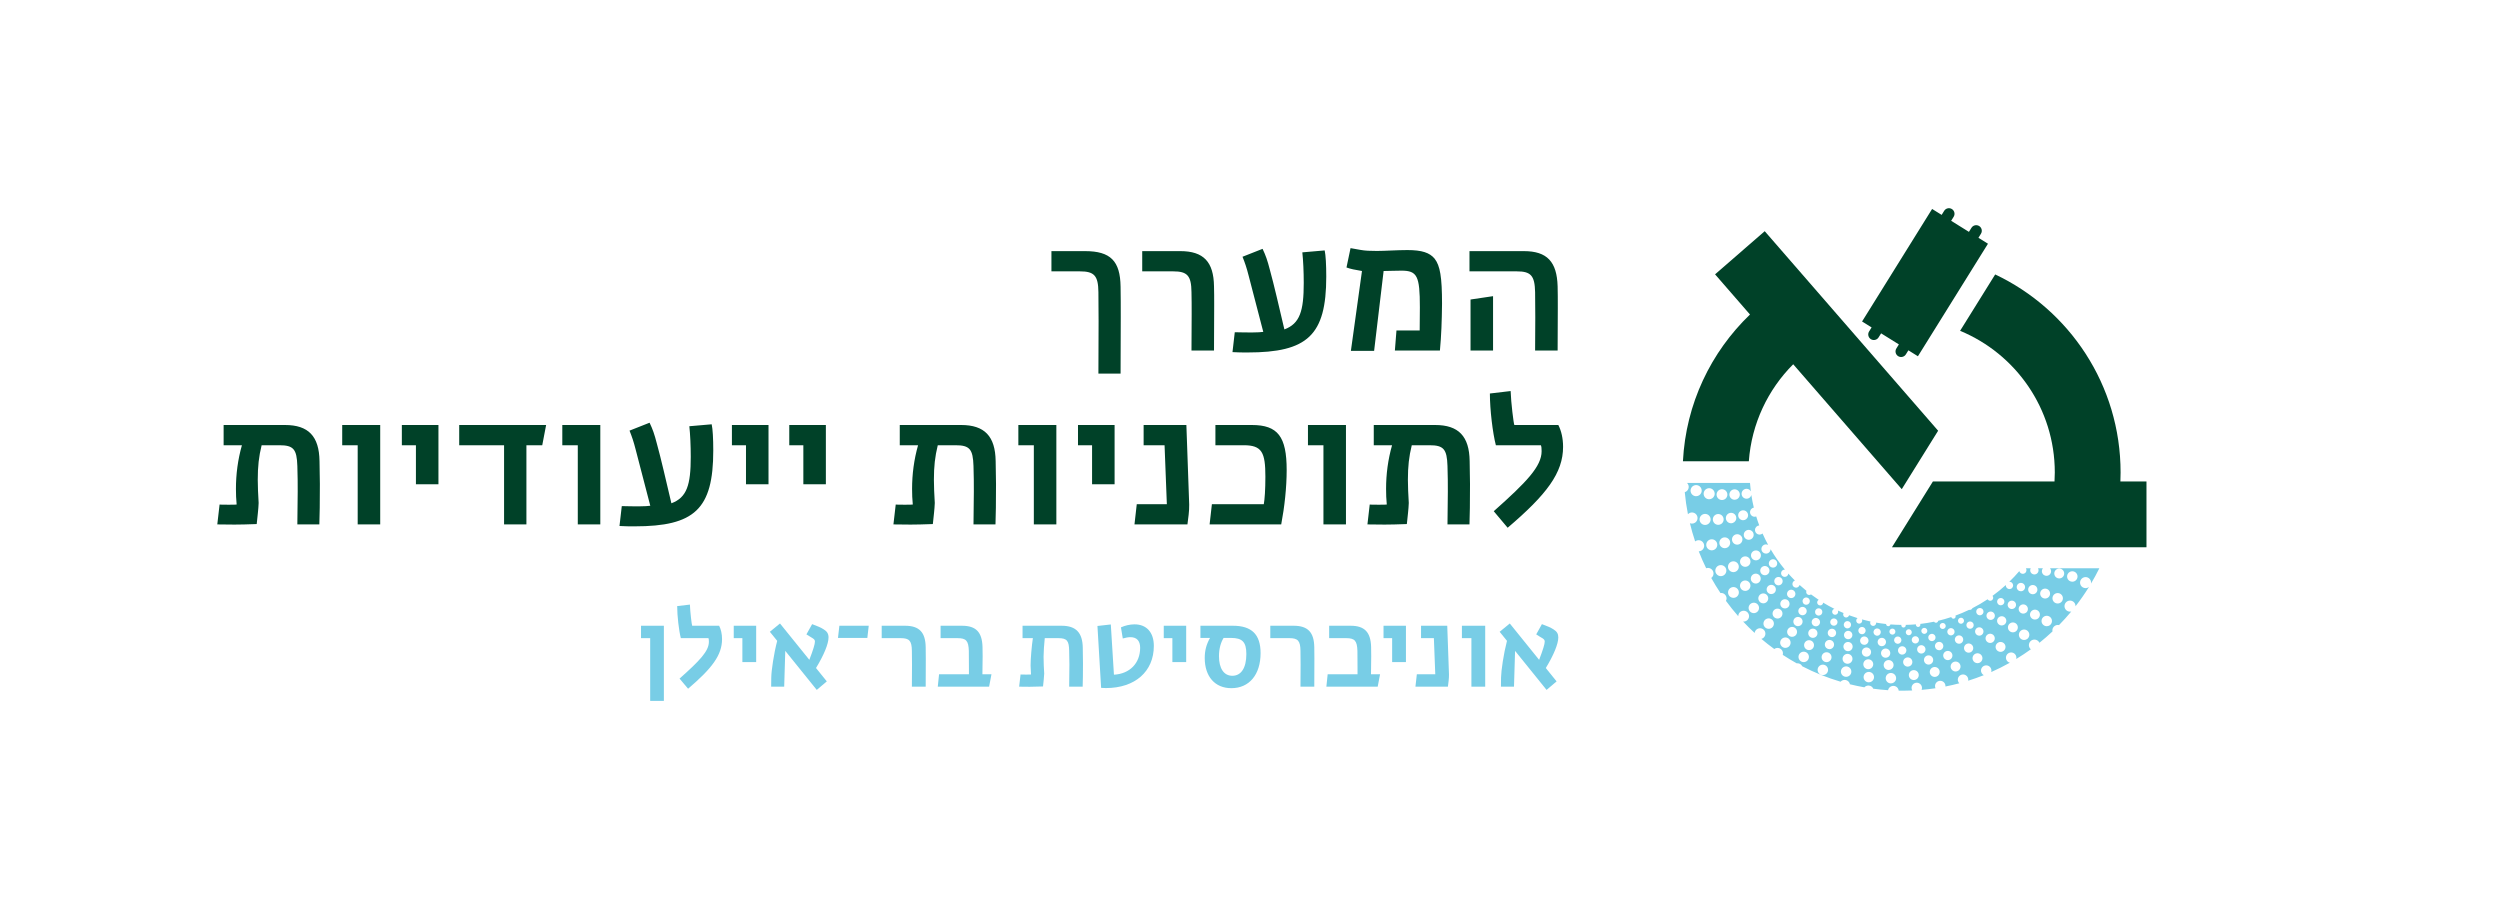
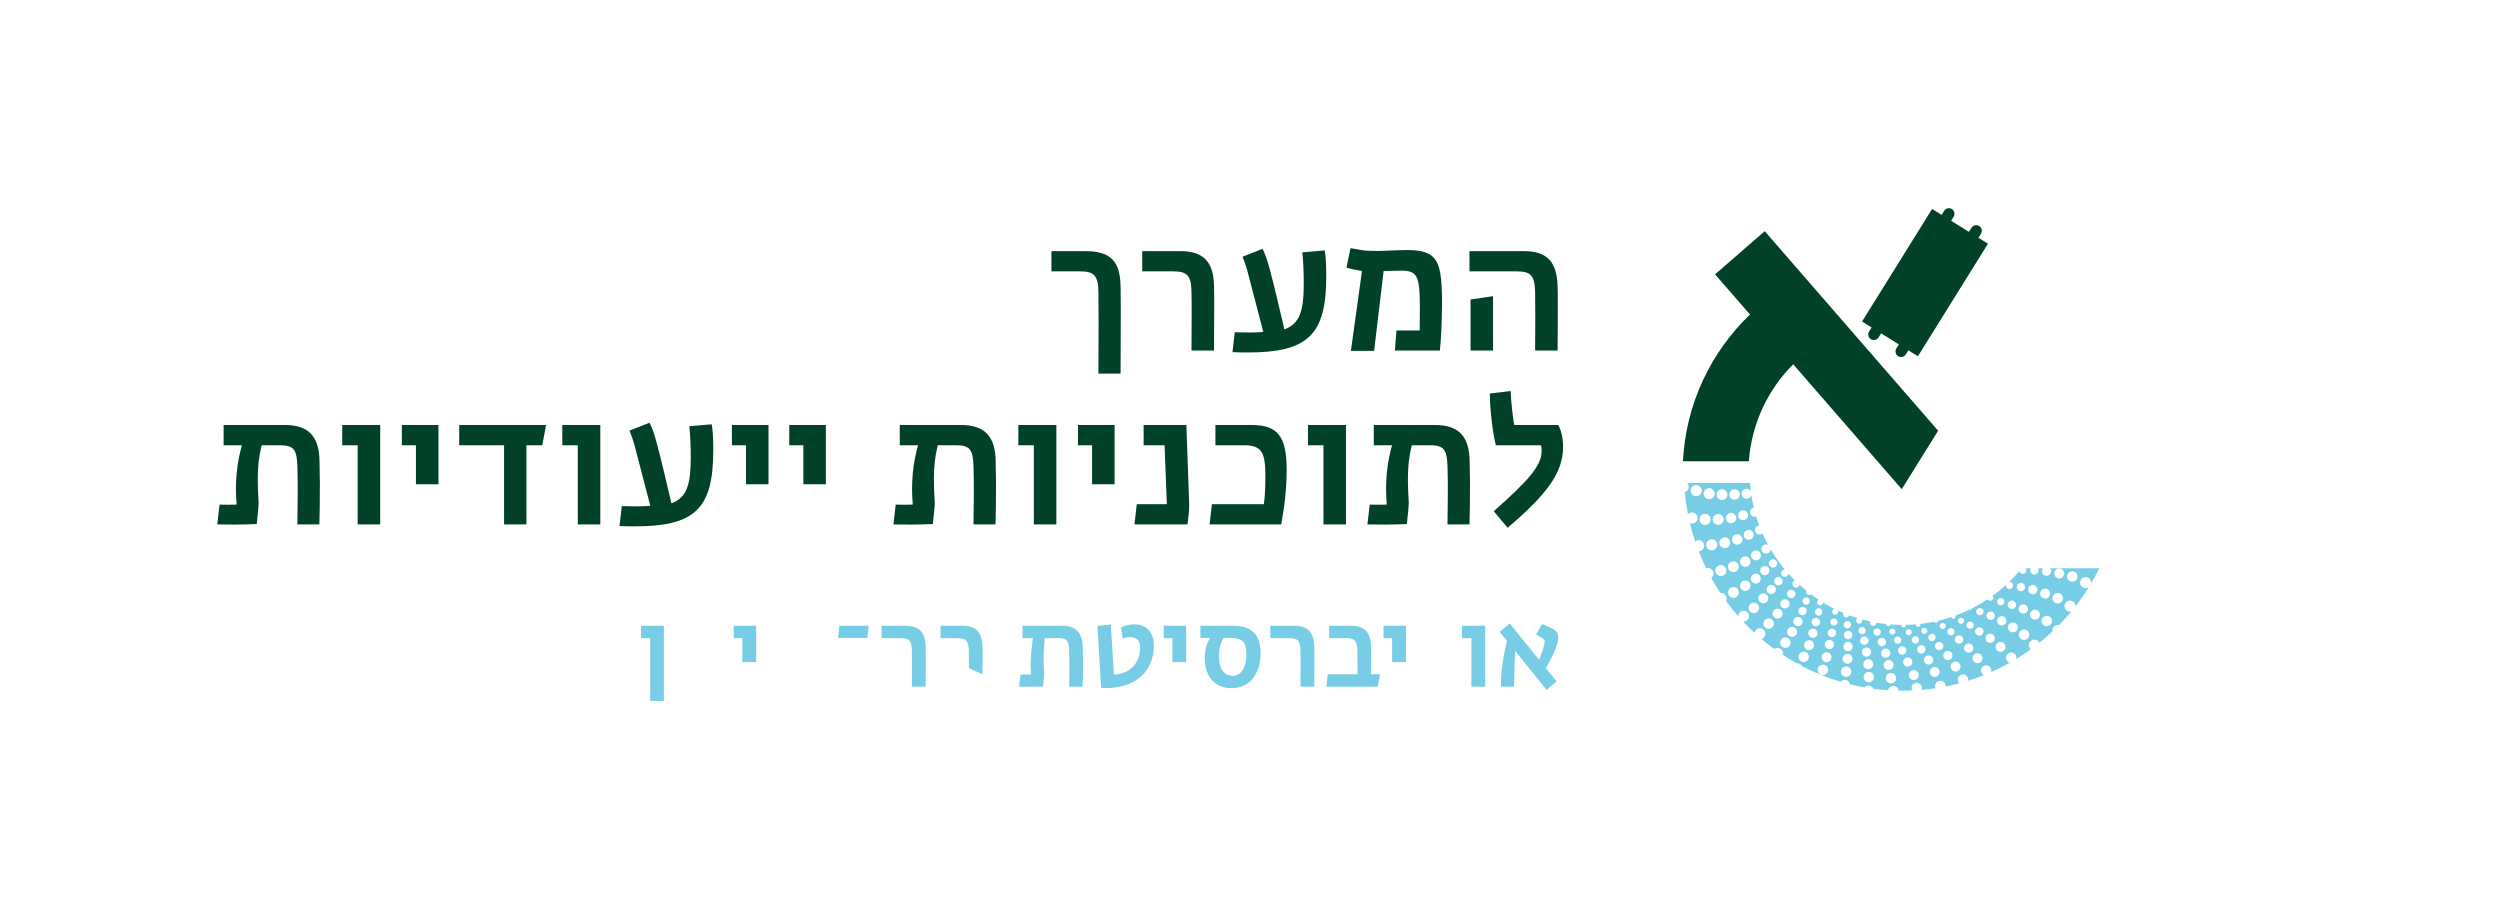
<svg xmlns="http://www.w3.org/2000/svg" xml:space="preserve" width="308px" height="112px" version="1.1" style="shape-rendering:geometricPrecision; text-rendering:geometricPrecision; image-rendering:optimizeQuality; fill-rule:evenodd; clip-rule:evenodd" viewBox="0 0 11290310 4114985">
  <defs>
    <style type="text/css">
   
    .fil2 {fill:none}
    .fil0 {fill:#004128;fill-rule:nonzero}
    .fil1 {fill:#78CDE6;fill-rule:nonzero}
   
  </style>
  </defs>
  <g id="Layer_x0020_1">
    <g id="_1763198637920">
-       <path class="fil0" d="M9584940 2179479c561,-13565 894,-27182 894,-40872 0,-395871 -232071,-737554 -567617,-896340l-158858 255207c251638,104016 428680,351941 428680,641133 0,13731 -489,27327 -1279,40872l-550537 0 -185343 297805 1152129 0 0 -297805 -118069 0z" />
      <path class="fil0" d="M8759972 1949717l-784917 -903237 -224779 195330 158067 181899c-176428,169417 -290347,403475 -303496,664144l0 93 298274 0c12369,-171039 86810,-324852 200833,-439124l491366 565422 164652 -264527z" />
      <path class="fil0" d="M8985532 1103185l-43129 -26860 11401 -18329c7386,-11880 3755,-27515 -8125,-34911 -11890,-7397 -27514,-3766 -34911,8114l-11411 18340 -80464 -50079 11401 -18329c7406,-11880 3766,-27515 -8114,-34911 -11880,-7386 -27515,-3755 -34911,8135l-11412 18319 -43129 -26860 -317092 509415 43140 26870 -11412 18330c-7396,11879 -3755,27514 8135,34911 11880,7385 27494,3755 34890,-8125l11422 -18340 80454 50089 -11401 18329c-7397,11880 -3766,27505 8124,34911 11880,7386 27515,3745 34911,-8134l11401 -18330 43150 26860 317082 -509415z" />
      <path class="fil1" d="M8944577 3000971c-2143,635 -4307,958 -6429,958 -9674,0 -18610,-6284 -21523,-16000 -3558,-11848 3183,-24383 15032,-27951 5711,-1717 11796,-1124 17091,1716 5274,2850 9144,7573 10850,13315 3579,11838 -3162,24394 -15021,27962zm-40529 -47394c-1997,604 -4015,884 -5992,884 -8988,0 -17320,-5835 -20045,-14865l0 -10c-3319,-11027 2975,-22709 13991,-26028 5337,-1612 10996,-1050 15916,1602 4920,2632 8509,7043 10122,12400 1602,5327 1040,10986 -1602,15896 -2632,4910 -7053,8509 -12390,10121zm-27702 -139394c-1186,3422 -3620,6210 -6886,7791 -1904,936 -3943,1384 -5940,1384 -5025,0 -9872,-2799 -12234,-7605 -1602,-3245 -1841,-6928 -665,-10361 1175,-3443 3620,-6231 6896,-7833 6731,-3287 14866,-499 18174,6242 1591,3245 1831,6938 655,10382zm-16332 98897c-1810,551 -3630,811 -5430,811 -8166,0 -15718,-5305 -18184,-13502l0 -11c-1467,-4847 -946,-9965 1457,-14418 2392,-4462 6387,-7718 11245,-9185 4816,-1456 9955,-947 14418,1467 4462,2392 7718,6387 9175,11245 3017,9976 -2674,20576 -12681,23593zm-16811 125986c-1414,270 -2829,395 -4213,395 -10558,0 -20004,-7490 -22063,-18236l0 -10c-2299,-12140 5679,-23905 17830,-26235 5856,-1134 11869,93 16831,3464 4952,3360 8301,8457 9425,14355 2330,12140 -5659,23916 -17810,26267zm-39394 -50942c-9799,0 -18590,-6969 -20524,-16946l0 -10c-2154,-11318 5294,-22293 16602,-24467 5482,-1030 11048,104 15656,3235 4619,3132 7739,7886 8790,13368 1051,5471 -83,11037 -3225,15656 -3131,4608 -7874,7739 -13367,8790 -1311,260 -2621,374 -3932,374zm-35702 -45157c-1196,218 -2392,333 -3558,333 -8925,0 -16883,-6336 -18620,-15407 -957,-4972 73,-10007 2923,-14210 2850,-4192 7147,-7011 12119,-7958 10278,-1987 20212,4775 22178,15032 1966,10257 -4785,20223 -15042,22210zm-22511 121044c-354,21 -707,21 -1061,21 -11901,0 -21866,-9373 -22428,-21377l0 0c-583,-12359 8988,-22886 21325,-23479 5992,-291 11745,1748 16187,5805 4452,4025 7032,9528 7313,15531 603,12348 -8967,22885 -21336,23499zm-28878 -55758c-11058,0 -20337,-8717 -20878,-19879l0 0c-551,-11526 8354,-21336 19859,-21898 5711,-218 10923,1655 15063,5399 4130,3766 6553,8895 6814,14470 280,5576 -1634,10913 -5379,15053 -3765,4140 -8894,6564 -14470,6824 -343,21 -676,31 -1009,31zm-31936 -49963c-301,20 -603,31 -905,31 -10049,0 -18454,-7927 -18953,-18049l0 -10c-239,-5056 1498,-9914 4899,-13648 3412,-3756 8062,-5961 13128,-6179 4983,-198 9893,1487 13649,4889 3745,3412 5950,8051 6179,13118 520,10423 -7563,19338 -17997,19848zm-12608 99802c-1217,11516 -10974,20098 -22324,20098 -780,0 -1550,-42 -2340,-135 -12317,-1290 -21284,-12369 -19973,-24675l0 0c1321,-12307 12337,-21263 24664,-19952 5972,613 11329,3526 15095,8186 3786,4661 5513,10517 4878,16478zm-51898 -40664c-11453,-1217 -19807,-11505 -18610,-22958 1196,-11464 11505,-19796 22958,-18610 5566,593 10559,3297 14064,7635 3506,4328 5129,9779 4536,15344 -572,5545 -3287,10527 -7625,14043 -3745,3038 -8333,4650 -13107,4650 -739,0 -1488,-31 -2216,-104zm-22990 -54260c-655,0 -1311,-41 -1976,-104 -10393,-1113 -17955,-10454 -16863,-20846 531,-5035 2986,-9560 6918,-12744 3932,-3193 8873,-4681 13908,-4119 5045,531 9560,2986 12743,6918 3194,3932 4661,8884 4130,13908 -1019,9726 -9279,16987 -18860,16987zm-19983 -49089c-593,0 -1186,-32 -1789,-94 -9072,-957 -15677,-9113 -14731,-18184 458,-4390 2601,-8353 6055,-11131 3433,-2777 7666,-4057 12129,-3578 4400,458 8343,2611 11131,6034 2788,3443 4067,7749 3589,12150 -458,4400 -2611,8353 -6054,11131 -2965,2403 -6585,3672 -10330,3672zm-8145 161281c-2601,10798 -12307,18080 -22969,18080 -1831,0 -3673,-218 -5535,-645 -12660,-3069 -20482,-15843 -17434,-28493 3068,-12680 15832,-20524 28524,-17455 6137,1477 11338,5264 14615,10652 3287,5389 4286,11724 2799,17861zm-55072 -70446c2892,-12015 15074,-19422 27078,-16540 5826,1404 10767,4983 13888,10101 3131,5128 4077,11141 2663,16967 -2476,10267 -11693,17185 -21835,17185 -1738,0 -3506,-198 -5254,-625 -12035,-2912 -19453,-15063 -16540,-27088zm-12015 -53365l0 0c2715,-11204 14002,-18153 25206,-15427 5440,1310 10038,4660 12941,9424 2912,4754 3796,10372 2486,15802 -1301,5420 -4650,10007 -9415,12920 -3318,2029 -7053,3069 -10860,3069 -1644,0 -3287,-187 -4931,-583 -11193,-2704 -18121,-14012 -15427,-25205zm-15396 -49849l0 -11c2466,-10153 12733,-16446 22886,-13981 4931,1186 9092,4224 11724,8541 2642,4317 3443,9404 2268,14334 -2091,8666 -9883,14512 -18444,14512 -1457,0 -2944,-177 -4432,-520 -10153,-2455 -16436,-12723 -14002,-22875zm-6647 -24540c-4307,-1040 -7937,-3683 -10246,-7448 -2310,-3766 -3007,-8208 -1967,-12515 1030,-4286 3662,-7916 7438,-10226 3776,-2309 8198,-3027 12535,-1966 4297,1030 7938,3683 10237,7459 2299,3776 2996,8218 1945,12504 -1030,4275 -3672,7916 -7448,10236 -2632,1592 -5587,2434 -8583,2434 -1310,0 -2621,-156 -3911,-478zm-11838 196442c-3631,9300 -12577,15001 -22022,15001 -2861,0 -5763,-510 -8572,-1612 -12140,-4744 -18153,-18465 -13419,-30594 4764,-12140 18527,-18132 30635,-13409 5888,2309 10517,6761 13045,12545 2517,5784 2642,12192 333,18069zm-45293 -75054l0 0c4515,-11506 17549,-17217 29075,-12723 5597,2185 9987,6429 12379,11911 2403,5503 2518,11589 344,17175 -3464,8842 -11963,14262 -20951,14262 -2705,0 -5472,-499 -8135,-1540 -11526,-4525 -17227,-17570 -12712,-29085zm-6762 -54510l0 0c4213,-10725 16353,-16051 27068,-11859 5212,2039 9310,5982 11557,11100 2226,5107 2330,10777 302,15988 -2029,5191 -5961,9290 -11079,11527 -2684,1175 -5513,1758 -8374,1758 -2569,0 -5160,-479 -7625,-1446 -10704,-4193 -16030,-16343 -11849,-27068zm-7968 -51045c3828,-9737 14865,-14543 24581,-10757 4702,1852 8416,5420 10445,10060 2028,4639 2132,9788 280,14501 -2912,7479 -10080,12056 -17663,12056 -2299,0 -4609,-416 -6876,-1290 -9737,-3817 -14564,-14834 -10767,-24570zm-7948 -31999c-1768,-4046 -1862,-8530 -249,-12660 1612,-4109 4702,-7354 8769,-9133 4057,-1779 8551,-1873 12670,-250 4120,1612 7366,4744 9144,8790 1758,4047 1842,8541 219,12660 -1602,4099 -4713,7334 -8770,9113 -2122,926 -4369,1404 -6616,1404 -2028,0 -4077,-385 -6033,-1154 -4109,-1613 -7365,-4723 -9134,-8770zm139322 -3422c364,-3610 2133,-6856 4942,-9134 2819,-2299 6397,-3381 9996,-2975 7438,780 12858,7480 12078,14938 -364,3610 -2143,6856 -4952,9144 -2444,1977 -5409,3027 -8509,3027 -479,0 -978,-31 -1467,-73 -3610,-374 -6866,-2153 -9144,-4962 -2278,-2829 -3329,-6366 -2944,-9965zm77541 -4817c2434,-2704 5784,-4286 9415,-4452 7666,-333 13866,5420 14220,12910 187,3630 -1061,7105 -3506,9799 -2434,2694 -5784,4255 -9404,4431 -229,11 -447,11 -676,11 -3391,10 -6595,-1238 -9112,-3527 -2695,-2434 -4266,-5763 -4432,-9393 -177,-3620 1051,-7095 3495,-9779zm39052 27016c4546,-239 8655,1300 11911,4275 3276,2986 5201,7043 5409,11464 218,4411 -1311,8655 -4296,11921 -2965,3277 -7022,5181 -11422,5379 -271,10 -531,20 -791,20 -8769,0 -16103,-6907 -16540,-15739 -208,-4411 1300,-8634 4275,-11921 2975,-3267 7033,-5191 11454,-5399zm30105 -31790c2039,-3007 5128,-5056 8707,-5732 7334,-1405 14470,3433 15895,10798 686,3557 -63,7188 -2101,10194 -2050,2996 -5129,5025 -8697,5701 -863,177 -1716,249 -2580,249 -2694,0 -5336,-811 -7615,-2361 -2985,-2028 -5024,-5108 -5690,-8665 -697,-3558 42,-7168 2081,-10184zm31884 28211c2475,-3651 6241,-6127 10579,-6949 4328,-853 8759,73 12410,2559 3652,2487 6128,6232 6960,10580 822,4348 -83,8749 -2580,12410 -2476,3662 -6231,6117 -10559,6949 -1050,187 -2080,291 -3110,291 -7781,0 -14741,-5523 -16249,-13440 -832,-4327 73,-8728 2549,-12400zm50692 -49162c1716,-3215 4597,-5555 8072,-6606 7199,-2174 14761,1935 16915,9102 1050,3475 686,7157 -1030,10361 -1727,3194 -4588,5535 -8062,6575 -1290,385 -2611,582 -3922,582 -2226,0 -4421,-551 -6429,-1622 -3194,-1727 -5524,-4588 -6574,-8063 -1041,-3464 -687,-7136 1030,-10329zm34619 24789c2102,-3901 5576,-6741 9820,-7999 8739,-2643 17976,2330 20608,11068 1279,4244 811,8728 -1290,12618 -2091,3891 -5565,6720 -9799,7989 -1571,469 -3173,687 -4744,687 -7105,0 -13700,-4619 -15853,-11776 -1290,-4223 -833,-8707 1258,-12587zm85385 -27619c1425,-4171 4400,-7552 8374,-9477 3963,-1945 8436,-2236 12639,-811 4172,1436 7563,4411 9498,8385 1945,3973 2226,8467 790,12649 -1435,4182 -4410,7552 -8374,9477 -2330,1144 -4806,1685 -7250,1685 -6117,0 -12015,-3412 -14876,-9269 -1945,-3953 -2237,-8447 -801,-12639zm39509 28098c1633,-4796 5035,-8666 9591,-10892 9394,-4577 20753,-697 25362,8686 4587,9373 707,20753 -8666,25362 -2673,1311 -5513,1924 -8311,1924 -7012,0 -13773,-3901 -17071,-10610 -2216,-4536 -2549,-9685 -905,-14470zm4327 -86779c801,-4348 3267,-8114 6918,-10600 7542,-5149 17851,-3225 23011,4307 2475,3641 3412,8041 2600,12389 -811,4359 -3266,8114 -6907,10590 -2861,1966 -6117,2892 -9331,2892 -5285,0 -10486,-2518 -13680,-7178 -2496,-3651 -3422,-8041 -2611,-12400zm-562437 171664c-2767,4827 -7271,8280 -12660,9737 -1810,478 -3641,717 -5461,717 -3610,0 -7188,-957 -10403,-2808 -9965,-5763 -13419,-18559 -7677,-28535l11 -10c5773,-9987 18589,-13399 28555,-7646 4837,2788 8301,7303 9747,12702 1446,5388 687,11016 -2112,15843zm-926 56153c-4140,7188 -11702,11204 -19452,11204 -3818,0 -7667,-978 -11194,-3007 -10714,-6189 -14386,-19952 -8197,-30656 6190,-10704 19942,-14397 30657,-8208 5191,3006 8904,7854 10454,13628 1550,5794 749,11848 -2268,17039zm-5326 58546c-4379,7562 -12316,11796 -20493,11796 -4005,0 -8062,-1019 -11765,-3152 -11287,-6512 -15177,-20992 -8665,-32269 6522,-11297 21013,-15177 32289,-8654 5472,3162 9383,8259 11006,14345 1644,6106 801,12472 -2372,17934zm-28929 -232259c2184,-3818 5763,-6554 10017,-7698 4266,-1155 8739,-572 12567,1654 3838,2216 6574,5774 7708,10059 1155,4266 562,8728 -1664,12546 -2206,3818 -5763,6554 -10018,7698 -1436,385 -2882,572 -4327,572 -2861,0 -5680,-749 -8229,-2216 -3839,-2215 -6585,-5784 -7719,-10038 -1154,-4276 -561,-8749 1665,-12577zm34224 64340c-3505,6086 -9893,9477 -16457,9477 -3214,0 -6460,-812 -9435,-2518 -9060,-5232 -12171,-16852 -6949,-25902l11 0c5232,-9061 16862,-12150 25892,-6939 4390,2539 7531,6617 8821,11495 1321,4900 635,9997 -1883,14387zm-68657 -57381c-3266,3808 -7895,5753 -12556,5753 -3818,0 -7656,-1300 -10756,-3984 -6939,-5950 -7719,-16426 -1800,-23323l11 0c2881,-3360 6897,-5388 11307,-5721 4463,-354 8686,1071 12026,3942 3349,2872 5378,6897 5721,11298 333,4410 -1061,8686 -3953,12035zm-6949 50723c-3724,4349 -9040,6596 -14376,6596 -4380,0 -8770,-1498 -12327,-4546 -7937,-6824 -8842,-18829 -2050,-26766l11 0c6814,-7916 18797,-8832 26724,-2029 3849,3298 6179,7906 6554,12962 374,5045 -1228,9934 -4536,13783zm-9820 53896c-3610,4224 -8676,6783 -14231,7209 -541,52 -1092,63 -1633,63 -4983,0 -9747,-1769 -13586,-5046 -8727,-7510 -9736,-20722 -2247,-29460l11 -10c7500,-8728 20722,-9737 29470,-2237 8739,7501 9737,20722 2216,29481zm-11838 58172c-4421,5159 -10725,7812 -17050,7812 -5180,0 -10371,-1768 -14605,-5399 -9362,-8062 -10444,-22272 -2403,-31655l10 0c8083,-9362 22272,-10434 31624,-2403 4557,3911 7324,9352 7771,15333 458,5971 -1446,11766 -5347,16312zm-15958 58181c-4109,4796 -9830,7698 -16124,8166 -613,52 -1217,73 -1830,73 -5618,0 -11027,-1987 -15334,-5690 -9882,-8489 -11037,-23427 -2569,-33309l10 -11c8499,-9903 23479,-11006 33340,-2538 4786,4120 7688,9851 8146,16145 478,6283 -1530,12390 -5639,17164zm-48590 -166140c-4047,3912 -9290,5836 -14512,5836 -5471,0 -10933,-2122 -15021,-6356 -8000,-8291 -7781,-21533 489,-29543l10 -10c8302,-8000 21565,-7761 29544,520 3880,4026 5971,9300 5867,14886 -83,5565 -2362,10787 -6377,14667zm-16187 54989c-4348,4202 -9965,6293 -15583,6293 -5877,0 -11755,-2288 -16155,-6834 -8582,-8926 -8332,-23167 562,-31759l10 0c8895,-8583 23125,-8333 31718,561 4161,4317 6408,9997 6293,15989 -104,6002 -2527,11589 -6845,15750zm-23343 54031c-4421,4286 -10236,6626 -16405,6626 -125,0 -281,0 -416,-10 -6314,-104 -12202,-2663 -16571,-7199 -9051,-9362 -8801,-24352 561,-33403l0 0c9363,-9029 24363,-8769 33434,583 9040,9362 8770,24363 -603,33403zm-45647 -156341c-5502,-884 -10350,-3859 -13617,-8364 -3287,-4514 -4618,-10038 -3744,-15541 853,-5524 3828,-10351 8342,-13638 4515,-3287 10049,-4619 15552,-3745 5524,874 10372,3828 13649,8364 3287,4504 4618,10028 3744,15541 -884,5514 -3848,10361 -8374,13638 -3599,2622 -7854,4005 -12223,4005 -1102,0 -2205,-83 -3329,-260zm-1185 29575c-937,5908 -4130,11110 -8978,14636 -3963,2882 -8582,4276 -13159,4276 -6949,0 -13794,-3194 -18184,-9238 -7271,-10007 -5035,-24082 4973,-31364l10 0c10007,-7240 24061,-5024 31343,4962 3506,4858 4941,10798 3995,16728zm-38625 64465c-4068,2964 -8884,4525 -13836,4525 -1248,0 -2496,-104 -3745,-302 -6241,-988 -11713,-4338 -15427,-9446 -7656,-10537 -5305,-25330 5212,-32997 10538,-7666 25372,-5315 33028,5233 7646,10538 5295,25330 -5232,32987zm-49433 -128296c-8426,0 -16530,-4774 -20369,-12909 -5243,-11214 -405,-24602 10798,-29845 11173,-5254 24571,-437 29845,10766 5264,11204 427,24602 -10777,29856 -3069,1446 -6314,2132 -9497,2132zm-17893 30927c-2132,5940 -6460,10684 -12192,13357 -3235,1519 -6626,2247 -9997,2247 -8863,0 -17382,-5014 -21418,-13575 -5545,-11797 -458,-25892 11318,-31437 11796,-5534 25912,-458 31457,11339 2684,5721 2986,12129 832,18069zm-67721 -114522c-4234,-11620 1790,-24529 13409,-28773 11651,-4214 24519,1810 28753,13419 2060,5648 1789,11744 -739,17164 -2538,5451 -7042,9560 -12670,11609 -2517,926 -5097,1353 -7635,1353 -9176,0 -17799,-5670 -21118,-14772zm-301 45470c-2663,5711 -7407,10059 -13347,12202 -2632,968 -5368,1456 -8093,1456 -3402,0 -6793,-749 -9955,-2236 -5732,-2663 -10060,-7396 -12213,-13326 -2164,-5919 -1883,-12337 770,-18059 2673,-5721 7396,-10059 13336,-12212 12244,-4463 25830,1882 30292,14106 2164,5929 1883,12347 -790,18069zm-55488 -87486c-1643,354 -3308,510 -4951,510 -4515,0 -8926,-1290 -12796,-3797 -5295,-3443 -8935,-8738 -10236,-14918 -2715,-12732 5441,-25299 18174,-28014l10 0c12691,-2673 25299,5451 28035,18205 1311,6169 125,12483 -3308,17778 -3454,5284 -8749,8925 -14928,10236zm-41080 -208894c-457,0 -873,-11 -1331,-52 -6294,-323 -12088,-3100 -16301,-7802 -4192,-4702 -6325,-10757 -5971,-17061 718,-12993 11942,-22958 24862,-22313l0 0c6304,343 12098,3131 16311,7843 4213,4702 6346,10767 5992,17071 -697,12556 -11141,22314 -23562,22314zm3464 229741c-3557,5482 -9039,9248 -15437,10600 -1706,375 -3423,551 -5129,551 -4670,0 -9258,-1352 -13284,-3963 -5471,-3568 -9248,-9040 -10600,-15448 -1363,-6397 -156,-12941 3423,-18433 3547,-5482 9029,-9227 15416,-10580 13201,-2798 26225,5639 29034,18839 1373,6398 156,12941 -3423,18434zm-39613 -145491c4193,-5024 10070,-8103 16582,-8707 6512,-562 12858,1384 17882,5566 5035,4171 8135,10069 8728,16581 593,6502 -1394,12868 -5576,17893 -4182,5024 -10070,8124 -16571,8707 -760,73 -1519,104 -2289,104 -5690,0 -11172,-1977 -15593,-5670 -5035,-4171 -8125,-10080 -8718,-16581 -593,-6512 1373,-12858 5555,-17893zm-20254 -68251c-447,0 -915,-11 -1362,-21 -6543,-364 -12535,-3246 -16904,-8114 -4370,-4879 -6575,-11152 -6211,-17674 354,-6533 3225,-12525 8104,-16884 4858,-4369 11006,-6657 17653,-6210l0 -10c6543,364 12546,3235 16904,8114 4359,4868 6575,11131 6211,17674 -354,6522 -3236,12524 -8094,16883 -4546,4057 -10277,6242 -16301,6242zm-15499 126454c-760,52 -1519,93 -2268,93 -12785,0 -23718,-9768 -24914,-22740 -604,-6668 1414,-13149 5711,-18298 4265,-5128 10277,-8280 16925,-8884 6647,-614 13128,1405 18277,5670 5139,4275 8312,10288 8915,16945 1248,13742 -8905,25934 -22646,27214zm-43338 -116738c-457,0 -915,-11 -1373,-31 -13773,-770 -24363,-12588 -23593,-26340 354,-6678 3308,-12816 8291,-17279 4972,-4473 11485,-6699 18017,-6335 6689,344 12816,3288 17289,8260 4463,4993 6721,11412 6346,18080 -718,13315 -11797,23645 -24977,23645zm-35420 -115407c-13493,-2881 -22127,-16186 -19266,-29668 1384,-6543 5253,-12140 10850,-15781 5607,-3640 12254,-4878 18808,-3484 6533,1373 12140,5222 15791,10829 3641,5596 4879,12285 3495,18828 -2496,11745 -12920,19817 -24488,19828 -1716,0 -3443,-177 -5190,-552zm-35369 -129574c-2871,0 -5753,-489 -8593,-1530 -6325,-2298 -11380,-6938 -14220,-13044 -2840,-6096 -3131,-12941 -832,-19256 4743,-13044 19224,-19806 32300,-15052 13055,4754 19806,19245 15063,32290 -3724,10225 -13420,16592 -23718,16592zm35535 -19817c2299,-6294 6897,-11308 12951,-14127 6034,-2809 12837,-3110 19120,-822 12951,4692 19661,19068 14959,32040 -3714,10153 -13336,16467 -23562,16478 -2829,0 -5711,-499 -8519,-1508 -12952,-4734 -19661,-19120 -14949,-32061zm69614 100978c6408,1352 11880,5128 15448,10610 3558,5493 4764,12026 3422,18434 -1373,6387 -5128,11879 -10621,15427 -4015,2611 -8603,3953 -13252,3953 -1727,0 -3454,-177 -5160,-541 -6387,-1353 -11880,-5129 -15427,-10611 -3568,-5472 -4785,-12025 -3423,-18423 1363,-6397 5129,-11880 10621,-15437 5472,-3558 11984,-4775 18392,-3412zm-11110 -96765c2237,-6148 6720,-11048 12639,-13815 5940,-2767 12587,-3058 18725,-811 6148,2226 11058,6730 13815,12649 2756,5919 3048,12577 811,18715 -2226,6137 -6730,11057 -12639,13804 -3298,1539 -6814,2309 -10340,2309 -2819,0 -5638,-489 -8374,-1487 -6148,-2237 -11058,-6720 -13815,-12640 -2777,-5929 -3069,-12587 -822,-18724zm69021 91314l11 0c6169,1310 11463,4962 14917,10267 3423,5285 4588,11599 3277,17768 -2372,11099 -12192,18704 -23104,18704 -1633,0 -3277,-167 -4921,-521 -6168,-1310 -11463,-4951 -14896,-10236 -3443,-5295 -4598,-11609 -3298,-17778 2705,-12732 15282,-20888 28014,-18204zm-11089 -91345c4463,-12244 18049,-18579 30272,-14127 12244,4452 18579,18048 14137,30292 -3495,9581 -12587,15531 -22230,15531 -2674,0 -5399,-457 -8052,-1425 -5930,-2153 -10663,-6491 -13336,-12202 -2663,-5722 -2954,-12150 -791,-18069zm65464 79964l0 11c12088,2580 19838,14522 17268,26610 -2236,10537 -11588,17788 -21949,17788 -1540,0 -3100,-166 -4671,-499 -12098,-2570 -19848,-14522 -17279,-26621 2580,-12108 14522,-19848 26631,-17289zm28409 229534c562,6283 -1331,12410 -5378,17247 -4046,4848 -9716,7833 -16009,8405 -739,73 -1467,104 -2206,104 -5503,0 -10777,-1903 -15052,-5471 -4848,-4047 -7834,-9727 -8406,-16000 -1186,-12972 8395,-24487 21357,-25684l10 0c6242,-582 12411,1332 17269,5368 4858,4036 7843,9747 8415,16031zm-6595 -141445l10 0c12338,708 21835,11298 21170,23646 -333,5981 -2965,11494 -7428,15489 -4161,3724 -9414,5732 -14948,5732 -416,0 -843,-11 -1269,-42 -12348,-686 -21846,-11287 -21159,-23634 676,-12359 11255,-21846 23624,-21191zm29471 93083l10 0c12389,-1124 23250,7999 24373,20306 1124,12337 -7999,23281 -20306,24404 -697,52 -1383,94 -2049,94 -11464,0 -21273,-8770 -22345,-20420 -1113,-12307 8000,-23250 20317,-24384zm19993 139696c-3276,5025 -8301,8478 -14168,9727 -1550,343 -3121,489 -4650,489 -10371,0 -19713,-7241 -21960,-17789 -2569,-12077 5181,-24040 17289,-26610l11 -20c11994,-2539 24030,5211 26610,17309 1248,5857 135,11859 -3132,16894zm17986 -68761c5451,-1155 11048,-125 15729,2923 4681,3038 7896,7709 9061,13170 2392,11266 -4817,22397 -16093,24789 -1456,312 -2934,479 -4379,479 -4005,0 -7906,-1165 -11339,-3381 -4681,-3038 -7906,-7729 -9071,-13190 -2393,-11266 4826,-22387 16092,-24790zm37429 -30698c4952,-1040 10018,-104 14272,2642 4245,2767 7168,7012 8198,11963 1050,4952 124,10008 -2632,14262 -2757,4245 -7012,7168 -11963,8218 -1321,281 -2663,427 -3974,427 -3631,0 -7178,-1040 -10299,-3059 -4244,-2767 -7167,-7011 -8218,-11962 -2153,-10237 4390,-20327 14616,-22491zm3069 155966c-2320,853 -4744,1290 -7157,1290 -3007,0 -6003,-666 -8811,-1976 -5056,-2362 -8894,-6544 -10798,-11797 -3932,-10819 1654,-22823 12483,-26776 5243,-1914 10912,-1665 15978,697 5066,2361 8905,6543 10819,11786 3932,10829 -1685,22844 -12514,26776zm43285 -63684c1727,4764 1508,9913 -655,14511 -2133,4577 -5940,8052 -10684,9779 -2112,769 -4317,1165 -6491,1165 -2736,0 -5451,-604 -8000,-1800 -4577,-2133 -8062,-5929 -9789,-10673 -1737,-4775 -1508,-9903 625,-14501 2143,-4598 5939,-8083 10693,-9810 9800,-3568 20722,1508 24301,11329zm2569 90221c10393,-4879 22896,-405 27796,10028 2382,5056 2653,10725 749,15979 -1883,5253 -5721,9445 -10777,11817 -2819,1332 -5836,1997 -8873,1997 -2383,0 -4775,-416 -7085,-1238 -5253,-1893 -9456,-5711 -11827,-10766 -4900,-10424 -406,-22907 10007,-27806l10 -11zm29252 -43181l0 0c9467,-4421 20774,-374 25227,9092 2153,4577 2392,9716 676,14491 -1717,4754 -5181,8571 -9768,10714 -2601,1228 -5337,1810 -8041,1810 -7105,0 -13950,-4025 -17175,-10870 -4442,-9467 -375,-20785 9081,-25237zm40550 91938c790,-5003 3485,-9404 7583,-12369l0 -20c8468,-6127 20348,-4224 26485,4213 2986,4109 4182,9112 3381,14116 -790,5004 -3485,9394 -7583,12348 -3360,2445 -7261,3620 -11121,3620 -5856,0 -11640,-2694 -15354,-7792 -2965,-4109 -4171,-9112 -3391,-14116zm25580 -55602c3578,-2580 7947,-3651 12327,-2944 4359,687 8197,3048 10787,6627 2601,3568 3652,7927 2955,12296 -687,4379 -3038,8207 -6616,10808 -2934,2133 -6336,3142 -9716,3142 -5119,0 -10164,-2362 -13389,-6793 -5347,-7397 -3703,-17768 3652,-23136zm40310 94966l10 0c7500,-7241 19536,-7033 26797,468 7261,7531 7043,19557 -468,26807 -3662,3547 -8416,5316 -13159,5316 -4962,0 -9924,-1935 -13648,-5763 -7251,-7542 -7032,-19588 468,-26828zm14584 -44399l0 -10c6564,-6346 17081,-6158 23416,416 3059,3183 4713,7355 4619,11786 -73,4421 -1872,8541 -5055,11609 -3111,2996 -7178,4630 -11485,4630l-291 0c-4411,-73 -8541,-1862 -11599,-5025 -6335,-6585 -6158,-17071 395,-23406zm778406 112692c5014,-2466 10673,-2830 15968,-1020 5274,1810 9539,5555 12004,10580 2445,5003 2809,10683 1009,15947 -1820,5295 -5565,9560 -10590,12004 -2944,1457 -6064,2122 -9144,2122 -7739,0 -15177,-4275 -18818,-11671l0 0c-5066,-10361 -770,-22896 9571,-27962zm-7126 -87049c926,-4962 3734,-9290 7916,-12140 8634,-5909 20452,-3683 26339,4931 5909,8623 3693,20441 -4910,26349 -3266,2237 -6990,3298 -10683,3298 -6054,0 -12005,-2871 -15677,-8249l-10 0c-2861,-4161 -3922,-9206 -2975,-14189zm53479 124425c5379,-2653 11495,-3027 17144,-1092 5680,1935 10247,5981 12868,11370 5461,11099 853,24571 -10257,30032 -3173,1550 -6533,2278 -9841,2278 -8312,0 -16311,-4629 -20202,-12566 -5430,-11120 -811,-24581 10288,-30022zm3329 -115084c4619,-3162 10184,-4306 15656,-3308 5482,1030 10236,4140 13388,8738 3163,4619 4338,10174 3308,15646 -1029,5492 -4129,10246 -8748,13398 -3599,2455 -7688,3652 -11755,3652 -6668,0 -13232,-3173 -17279,-9071l-10 0c-6502,-9519 -4068,-22553 5440,-29055zm-8998 -71414c447,-4389 2580,-8353 6013,-11130 3433,-2788 7729,-4068 12129,-3631 4400,458 8364,2601 11152,6023 2788,3412 4078,7740 3620,12130 -437,4400 -2580,8353 -6002,11130 -3069,2497 -6773,3714 -10445,3714 -4806,0 -9570,-2080 -12847,-6096 -2788,-3433 -4078,-7739 -3620,-12140zm47810 14221c510,-5025 2965,-9550 6887,-12733 8104,-6595 20056,-5368 26662,2725 6595,8104 5378,20067 -2726,26673 -3505,2850 -7739,4244 -11952,4244 -5514,0 -10975,-2382 -14720,-6980 -3204,-3953 -4671,-8874 -4151,-13929zm42058 91428c6980,10184 4359,24186 -5836,31187 -3880,2642 -8291,3922 -12649,3922 -7168,0 -14221,-3423 -18559,-9768l0 0c-6969,-10215 -4348,-24207 5847,-31187 4951,-3391 10943,-4671 16810,-3547 5899,1113 11006,4452 14387,9393zm3849 -182784c7105,-7646 19120,-8093 26787,-967 7635,7115 8072,19141 967,26786 -3724,4005 -8811,6044 -13887,6044 -4619,0 -9259,-1685 -12910,-5076 -3703,-3454 -5857,-8135 -6033,-13211 -188,-5056 1622,-9872 5076,-13576zm40882 98981c3527,4327 5160,9778 4598,15323 -572,5544 -3266,10548 -7615,14085 -3859,3142 -8530,4671 -13180,4671 -6064,0 -12087,-2622 -16207,-7677l0 0c-7271,-8947 -5929,-22137 3007,-29408 4327,-3527 9747,-5160 15323,-4588 5555,562 10558,3266 14074,7594zm11526 -88745c3808,-4098 8978,-6460 14554,-6657 5700,-188 10891,1779 14969,5586 4098,3807 6460,8967 6658,14543 208,5576 -1779,10902 -5576,14979 -4120,4422 -9716,6658 -15334,6658 -5087,0 -10194,-1841 -14199,-5565l-11 -11c-8426,-7854 -8904,-21107 -1061,-29533zm42516 113149c7802,9581 6345,23749 -3246,31572 -4151,3371 -9175,5025 -14147,5025 -6533,0 -13004,-2819 -17435,-8270l0 0c-7802,-9602 -6335,-23770 3245,-31562 4630,-3786 10497,-5544 16457,-4931 5982,614 11339,3516 15126,8166zm12160 -96348c4089,-4411 9654,-6939 15635,-7157 6117,-125 11714,1924 16083,6012 9061,8416 9591,22647 1155,31718 -4411,4743 -10424,7136 -16437,7136 -5482,0 -10974,-1977 -15281,-6002 -9061,-8437 -9560,-22657 -1155,-31707zm42141 124560c8229,10080 6700,24987 -3401,33226 -4380,3568 -9664,5295 -14907,5295 -6856,0 -13659,-2954 -18330,-8665l-10 -11c-8208,-10111 -6689,-25039 3412,-33257 4889,-3984 11037,-5846 17320,-5180 6283,645 11932,3703 15916,8592zm-97566 81494c-1154,6190 -4670,11578 -9861,15146 -4089,2788 -8728,4130 -13336,4130 -7522,0 -14949,-3578 -19516,-10246l-10 -11c-7344,-10767 -4588,-25507 6148,-32862 5201,-3568 11453,-4899 17705,-3724 6190,1165 11568,4681 15146,9883 3568,5191 4889,11474 3724,17684zm111443 -185551c4286,-4619 10143,-7282 16447,-7500 6325,-271 12316,2018 16946,6325 4618,4285 7302,10121 7510,16436 229,6304 -2007,12306 -6304,16945 -4639,4983 -10964,7522 -17320,7522 -5753,0 -11526,-2081 -16072,-6294l-10 0c-9519,-8905 -10070,-23884 -1197,-33434zm6013 -109061c3464,-4899 8624,-8155 14532,-9175 5920,-998 11859,354 16759,3818 10091,7136 12494,21169 5357,31281 -4379,6179 -11328,9476 -18371,9476 -4473,0 -9008,-1342 -12930,-4119l0 -11c-10091,-7157 -12483,-21200 -5347,-31270zm58244 12889c3641,-5160 9071,-8572 15302,-9633 6190,-1050 12483,364 17633,4005 5149,3641 8571,9071 9643,15282 1051,6220 -364,12483 -4015,17642 -4598,6502 -11901,9977 -19328,9977 -4713,0 -9467,-1394 -13597,-4307l-10 -21c-10632,-7542 -13149,-22324 -5628,-32945zm-393093 446396l0 -10c-3745,-12494 3360,-25715 15822,-29460 6044,-1831 12431,-1186 17986,1820 5576,2986 9623,7968 11433,14012 1363,4463 1342,9113 41,13472 28868,-12764 57007,-26881 84334,-42235 -6418,-1675 -12119,-6002 -15271,-12400l0 -10c-5721,-11713 -863,-25913 10819,-31645 5659,-2788 12088,-3183 18048,-1134 5972,2039 10788,6294 13565,11963 2622,5326 2934,11152 1498,16478 22751,-13804 44919,-28472 66421,-44003 -1675,-1435 -3235,-2996 -4515,-4858 -3766,-5482 -5180,-12129 -3963,-18693 1227,-6585 4941,-12296 10475,-16072 11401,-7792 26985,-4858 34787,6512 790,1165 1404,2392 1976,3651 20379,-16301 40050,-33434 59066,-51254 -427,-2309 -635,-4660 -395,-7063 676,-6647 3901,-12650 9081,-16883 6086,-4942 13784,-6450 20909,-4952 19360,-19723 37949,-40216 55613,-61511 -1592,385 -3236,593 -4900,666 -312,0 -614,0 -915,0 -6336,0 -12348,-2351 -16998,-6689 -4890,-4535 -7729,-10704 -7989,-17382 -250,-6679 2132,-13066 6678,-17976 9435,-10091 25289,-10652 35379,-1269 5451,5087 8031,12077 7833,19005 21804,-27951 42079,-57141 60845,-87381 -4431,3432 -9810,5326 -15292,5326 -4993,0 -10038,-1498 -14407,-4588 -5462,-3849 -9082,-9581 -10216,-16155 -1144,-6595 364,-13243 4224,-18714 7989,-11266 23635,-13929 34880,-5961 8135,5753 11692,15500 10090,24716 13430,-22542 26090,-45584 37720,-69218l-223188 0c5888,7084 6627,17476 1061,25372 -4077,5742 -10548,8800 -17112,8800 -4161,0 -8364,-1227 -12025,-3807l0 -11c-9404,-6657 -11630,-19733 -4983,-29127 322,-447 718,-822 1061,-1227l-22314 0c3319,6137 3194,13877 -1102,19952 -3693,5211 -9560,7999 -15500,7999 -3787,0 -7625,-1134 -10944,-3495 -4129,-2913 -6886,-7282 -7739,-12275 -718,-4234 83,-8478 2122,-12181l-21513 0c1041,1737 1800,3672 2143,5742 749,4348 -249,8728 -2788,12327 -3235,4546 -8353,6970 -13544,6970 -3308,0 -6637,-978 -9529,-3027 -3183,-2247 -5336,-5483 -6335,-9196 -14355,16831 -29522,32934 -45397,48309 4317,-229 8707,1207 12119,4369 3246,3027 5108,7116 5264,11547 156,4411 -1415,8614 -4431,11838 -3246,3496 -7677,5264 -12119,5264 -4037,0 -8083,-1456 -11256,-4421 -3235,-2996 -5118,-7105 -5264,-11526 -31,-832 52,-1654 146,-2486 -19162,17455 -39291,33860 -60325,49090 42,41 83,72 125,124 2289,2819 3350,6356 2975,9976 -364,3610 -2132,6845 -4941,9134 -2445,1997 -5430,3058 -8551,3058 -458,0 -947,-21 -1404,-73 -3610,-364 -6866,-2132 -9155,-4941 -457,-572 -842,-1186 -1206,-1820 -22095,14730 -45095,28212 -68865,40372 -1020,2164 -2559,4057 -4588,5451 -2289,1561 -4931,2372 -7635,2372 -843,0 -1686,-73 -2528,-229 -115,-21 -219,-62 -323,-93 -20035,9643 -40612,18329 -61666,26037 988,2289 1165,4806 364,7188 -884,2570 -2695,4650 -5139,5847 -1394,686 -2913,1040 -4442,1040 -1092,0 -2185,-177 -3256,-541 -2570,-874 -4640,-2694 -5836,-5139l-10 -10c-271,-562 -489,-1145 -645,-1727 -19422,6470 -39218,12150 -59347,16904 -156,1207 -468,2382 -1061,3475 -1280,2403 -3423,4150 -6023,4920 -957,302 -1946,447 -2934,447 -1633,0 -3266,-395 -4754,-1196 -1539,-843 -2694,-2112 -3609,-3568 -20670,4307 -41673,7698 -62978,10122 229,582 583,1092 708,1716 499,2663 -52,5347 -1571,7594 -1529,2237 -3818,3755 -6471,4265 -655,125 -1310,198 -1945,198 -1997,0 -3942,-604 -5628,-1748 -2247,-1519 -3765,-3818 -4286,-6481 -228,-1238 -197,-2455 0,-3630 -15354,1310 -30854,2059 -46468,2361 104,489 333,947 364,1456 125,2695 -801,5306 -2621,7303 -1821,1997 -4307,3173 -7001,3298 -187,31 -354,31 -552,31 -2465,0 -4847,-916 -6709,-2601 -2029,-1831 -3204,-4317 -3339,-7042 -42,-801 41,-1581 176,-2341 -16602,-146 -33069,-863 -49370,-2164 -489,2206 -1550,4234 -3340,5691 -1841,1487 -4067,2278 -6387,2278 -353,0 -718,-21 -1061,-52 -2684,-281 -5087,-1571 -6793,-3662 -1425,-1758 -2039,-3901 -2111,-6117 -15157,-1654 -30189,-3745 -45033,-6356 156,1488 114,3017 -250,4546 -853,3548 -3038,6544 -6158,8437 -2154,1310 -4557,1987 -7012,1987 -1071,0 -2153,-125 -3224,-385 -7282,-1769 -11787,-9113 -10039,-16395 271,-1123 718,-2163 1228,-3141 -13045,-2788 -25976,-5961 -38761,-9477 1457,3204 1675,6970 302,10507 -1331,3401 -3901,6085 -7240,7531 -1737,739 -3568,1134 -5409,1134 -1665,0 -3360,-323 -4952,-957 -6980,-2726 -10444,-10621 -7719,-17591l0 -10c1072,-2736 2955,-4910 5264,-6398 -13034,-4036 -25944,-8384 -38635,-13128 -292,1155 -697,2309 -1321,3412 -1831,3162 -4775,5409 -8291,6346 -1165,312 -2330,457 -3506,457 -2372,0 -4681,-613 -6772,-1830 -6408,-3683 -8655,-11870 -5087,-18351 -8624,-3609 -17154,-7396 -25601,-11338 2102,4649 1509,10288 -2028,14428 -2372,2757 -5659,4421 -9279,4691 -354,32 -708,42 -1061,42 -3236,0 -6346,-1144 -8822,-3277 -2756,-2372 -4421,-5659 -4712,-9279 -260,-3620 894,-7136 3256,-9903 1852,-2153 4296,-3610 7001,-4286 -17425,-8707 -34464,-18090 -51015,-28170 -228,3225 -1549,6387 -4057,8821 -2652,2538 -6043,3797 -9445,3797 -3579,0 -7126,-1383 -9779,-4130 -5190,-5388 -5045,-14012 333,-19224l11 -10c853,-832 1831,-1467 2829,-2029 -11900,-7822 -23572,-16020 -34942,-24529 -52,21 -94,83 -146,125 -2340,1706 -5097,2590 -7947,2590 -718,0 -1436,-52 -2154,-166 -3588,-572 -6730,-2497 -8873,-5441 -2871,-3953 -3256,-8946 -1519,-13170 -10610,-8602 -20940,-17507 -31031,-26703 -104,447 -177,905 -333,1363 -1498,4161 -4535,7469 -8540,9341 -2226,1051 -4619,1592 -7022,1592 -1883,0 -3776,-323 -5617,-999 -4151,-1487 -7480,-4525 -9352,-8509 -3870,-8270 -312,-18142 7937,-22022 635,-292 1300,-489 1966,-697 -10278,-10174 -20254,-20639 -29866,-31437 -634,6096 -4598,11630 -10725,13856 -1872,687 -3776,1009 -5648,1009 -6773,0 -13139,-4171 -15573,-10891 -1509,-4151 -1321,-8634 541,-12639 1872,-4005 5191,-7053 9352,-8572 2091,-759 4265,-1072 6418,-988 -23926,-28784 -45553,-59534 -64631,-91990 -239,4452 -1821,8675 -4723,12160 -3568,4307 -8603,6960 -14168,7459 -645,62 -1290,93 -1935,93 -4879,0 -9560,-1685 -13357,-4847 -4276,-3579 -6918,-8593 -7417,-14148 -1040,-11463 7448,-21647 18901,-22709 4037,-353 7969,458 11485,2268 -9134,-16758 -17539,-33964 -25299,-51513 -3756,3120 -8395,4847 -13274,4847 -375,0 -770,-10 -1165,-41 -5576,-281 -10704,-2747 -14429,-6897 -3734,-4172 -5607,-9529 -5294,-15084 572,-10528 9019,-18642 19161,-19578 -4962,-13263 -9508,-26755 -13658,-40393 -2258,811 -4640,1290 -7053,1290 -1467,0 -2944,-146 -4401,-458 -5451,-1165 -10142,-4379 -13180,-9071 -3048,-4681 -4078,-10257 -2923,-15708 1810,-8488 8582,-14678 16613,-16186 -4515,-18850 -8260,-38001 -11204,-57423 -197,812 -312,1613 -603,2403 -2039,5639 -6169,10133 -11599,12660 -3017,1415 -6241,2112 -9477,2112 -2590,0 -5180,-447 -7687,-1363 -5628,-2039 -10132,-6168 -12660,-11619 -2528,-5420 -2798,-11506 -739,-17144 4245,-11630 17154,-17653 28753,-13409l11 0c5201,1894 9185,5576 11723,10070 -1602,-12577 -2902,-25247 -3817,-38011l-285011 0c2154,2091 3974,4535 5274,7334 2840,6064 3121,12889 833,19182 -2809,7708 -9019,13191 -16322,15406 3131,33778 7927,67087 14366,99803 1373,-1467 2861,-2819 4598,-3943 5638,-3672 12389,-4910 18953,-3516 13586,2892 22304,16301 19412,29897 -1405,6575 -5275,12234 -10923,15895 -4130,2684 -8863,4068 -13690,4068 -1748,0 -3526,-177 -5284,-562 -1457,-302 -2830,-780 -4172,-1321 6751,28014 14678,55571 23739,82607 4837,-3859 10798,-5878 17008,-5534 13877,759 24561,12680 23791,26547 -364,6720 -3329,12879 -8333,17383 -4525,4046 -10215,6241 -16207,6377 10174,26058 21398,51586 33642,76511 1852,-614 3755,-1103 5784,-1280 13721,-1248 26121,8957 27390,22792 614,6700 -1425,13253 -5732,18413 -1300,1581 -2829,2902 -4442,4109 12962,23302 26870,45979 41611,68095 5700,-634 11390,593 16280,3756 5596,3641 9445,9248 10839,15801 1217,5701 260,11329 -2143,16197 17539,23957 36108,47124 55675,69385 -52,-3651 624,-7292 2205,-10683 2778,-5930 7667,-10424 13804,-12650 6148,-2247 12806,-1955 18725,801 5930,2778 10434,7667 12650,13815 2236,6148 1945,12785 -812,18714 -2767,5940 -7677,10434 -13814,12660 -2736,988 -5566,1488 -8385,1488 -894,0 -1789,-198 -2684,-292 16821,17924 34277,35234 52367,51868 229,-1717 614,-3433 1217,-5097 2226,-6159 6689,-11069 12608,-13846 12202,-5753 26828,-489 32581,11734 2767,5908 3089,12556 863,18714 -2226,6148 -6699,11068 -12618,13836 -1373,655 -2809,1081 -4244,1466 18932,16031 38458,31375 58556,45980 135,-104 229,-239 364,-333 5285,-3849 11776,-5399 18225,-4369 6450,1030 12119,4494 15958,9789 3849,5284 5399,11755 4379,18225 -166,1040 -509,2039 -790,3027 20670,13586 41849,26444 63560,38490 1061,-115 2132,-281 3245,-260 6689,124 12920,2829 17570,7635 1738,1800 3038,3839 4130,5940 55019,28493 113035,51961 173474,69833 7552,-8437 20264,-10746 30459,-4869 5659,3256 9705,8541 11401,14855 135,499 156,999 249,1498 21492,5337 43286,9935 65308,13846 6626,-7375 17331,-10340 27078,-6522 6023,2351 10756,6896 13388,12795 22116,2975 44450,5243 66993,6741 52,-250 41,-521 104,-781 3173,-13128 16446,-21221 29533,-18058 6366,1529 11744,5450 15156,11037 1862,3037 2934,6387 3350,9830 6148,115 12296,229 18475,229 14324,0 28555,-395 42744,-988 -2320,-4120 -3453,-8926 -2933,-13950l0 -11c1373,-12961 13013,-22428 25975,-21044 12972,1373 22386,13014 21024,25965 -219,2205 -853,4275 -1644,6283 21190,-1810 42214,-4213 62998,-7323 -1269,-2705 -2049,-5691 -2205,-8863l0 -11c-614,-13013 9456,-24123 22459,-24748 6387,-260 12358,1873 17029,6107 4671,4254 7407,10059 7698,16363 62,1113 -52,2185 -146,3287 21180,-4182 42120,-8998 62790,-14511 -3079,-3184 -5367,-7199 -6262,-11859l0 -11c-2434,-12805 5981,-25226 18766,-27681 6231,-1176 12504,114 17716,3662 5212,3547 8759,8915 9934,15115 593,3068 562,6158 -41,9144 24040,-7522 47664,-15906 70873,-25164 -5379,-2840 -9675,-7729 -11568,-13992z" />
      <path class="fil1" d="M5122466 2826104c-20951,0 -43400,5368 -61469,13679l8312 50276c13669,-3911 24852,-5919 34620,-5919 28856,0 43971,17112 43971,47894 0,69791 -46853,118069 -118652,121991l-14147 -227443 -60512 6877 16623 280131c6325,478 12151,957 21419,957 131832,0 217217,-74670 217217,-190825 0,-61001 -32685,-97618 -87382,-97618z" />
      <polygon class="fil1" points="5254787,2832418 5254787,2888551 5293797,2888551 5293797,2996946 5356316,2996946 5356316,2832418 " />
      <path class="fil1" d="M5567614 2832418l-146864 0 0 55165 43420 0c-16072,28306 -23915,56122 -23915,90815 0,83460 45896,136628 120566,136628 80984,0 132227,-61480 132227,-158609 0,-84417 -39977,-123999 -125434,-123999zm-2393 226486c-38614,0 -60522,-33653 -60522,-88818 0,-34620 8790,-62998 20940,-82503l33736 0c51243,0 69240,18548 69240,73234 0,62426 -23427,98087 -63394,98087z" />
      <path class="fil1" d="M5936167 2930036c-967,-67793 -28784,-97618 -93696,-97618l-105451 0 0 56122 85863 0c39103,0 50286,11755 50765,57651 562,18538 562,39967 562,61469 0,42443 -562,83939 -562,100562l62519 0c0,-21502 479,-77135 479,-125902 0,-20077 0,-38615 -479,-52284z" />
      <path class="fil1" d="M6192872 3052111c0,-13201 957,-55165 957,-82025 0,-15593 0,-29262 -478,-41964 -1914,-66358 -29252,-95693 -92739,-95693l-97129 0 0 56111 76667 0c39020,0 49807,11755 51243,57641 489,19983 489,46853 489,78103l0 27827 -135192 0 -5836 56122 232321 0 10715 -56122 -41018 0z" />
      <polygon class="fil1" points="6249556,2832418 6249556,2888551 6288576,2888551 6288576,2996946 6351012,2996946 6351012,2832418 " />
-       <path class="fil1" d="M6545843 3053068l-7834 -220650 -118641 0 0 56133 58119 0 6315 163549 -83460 0 -6315 56122 146937 0c1914,-15656 5357,-37085 4879,-55154z" />
      <polygon class="fil1" points="6604368,2832418 6604368,2888551 6647372,2888551 6647372,3108222 6709808,3108222 6709808,2832418 " />
      <path class="fil1" d="M7040715 2885191c0,-16156 -6315,-26870 -21430,-36139 -11744,-7833 -28295,-15105 -52761,-23905l-25820 46375c11662,7750 20941,13190 29263,18059 6793,4878 9268,8238 9268,14636 0,11183 -7833,37096 -25351,82503l-132778 -164527 -45897 37574 33174 41007c-15094,58129 -26297,133746 -26859,165963l-479 41496 59087 0 4868 -162052 142558 176678 45396 -38532 -48840 -60522c35650,-58587 56601,-109352 56601,-138614z" />
      <path class="fil1" d="M4888231 2932512c-957,-68824 -30781,-100083 -95704,-100083l-176917 0 0 56111 161334 0c41007,0 48757,12712 49724,57641 562,19037 1041,39499 1041,61479 0,35172 -1041,73224 -1041,100573l61084 0c957,-25435 1426,-65401 1426,-105451 0,-24384 -469,-49246 -947,-70270zm-171008 -52918l-53324 0c-489,2632 -1040,5680 -1519,8946 -5035,32540 -10402,93384 -10402,123510 478,16634 957,29263 1924,41018 -3433,478 -10704,478 -21502,478 -8717,0 -17029,0 -25819,-478l-6408 55165c14719,0 28867,478 47893,478 18059,0 36295,-478 60200,-1446 1924,-19577 4879,-41964 5357,-58598 -1446,-21502 -2881,-50286 -2881,-76584 0,-16779 2476,-58993 5357,-83543 323,-3349 718,-6387 1124,-8946z" />
      <polygon class="fil1" points="2888603,2832418 2888603,2888551 2930088,2888551 2930088,3172573 2992046,3172573 2992046,2832418 " />
      <polygon class="fil1" points="3308316,2832418 3308316,2888551 3347409,2888551 3347409,2996946 3409845,2996946 3409845,2832418 " />
-       <path class="fil1" d="M3737392 2885191c0,-16156 -6398,-26870 -21502,-36139 -11755,-7833 -28306,-15105 -52689,-23905l-25903 46375c11745,7750 21024,13107 29263,18059 6876,4878 9268,8238 9268,14636 0,11183 -7750,37096 -25340,82420l-132800 -164444 -45875 37574 33246 41007c-15187,58036 -26370,133746 -26849,165963l-489 41496 59004 0 4879 -162052 142536 176678 45418 -38615 -48840 -60522c35649,-58504 56673,-109269 56673,-138531z" />
      <polygon class="fil1" points="3786471,2832418 3780157,2887583 3913050,2887583 3919375,2832418 " />
      <path class="fil1" d="M4177203 2930036c-957,-67793 -28784,-97618 -93696,-97618l-105461 0 0 56122 85946 0c39009,0 50203,11755 50681,57651 562,18538 562,39967 562,61469 0,42443 -562,83939 -562,100562l62530 0c0,-21502 479,-77135 479,-125902 0,-20077 0,-38615 -479,-52284z" />
-       <path class="fil1" d="M4433908 3052027c0,-13107 1040,-55081 1040,-81941 0,-15666 0,-29252 -561,-41974 -1925,-66431 -29263,-95683 -92740,-95683l-97056 0 0 56122 76594 0c39093,0 49808,11744 51244,57630 478,19983 478,46843 478,78103l0 27743 -135192 0 -5836 56195 232332 0 10704 -56195 -41007 0z" />
-       <path class="fil1" d="M3063044 3071616c91283,-81026 132768,-124457 132768,-166442 0,-8780 -489,-12691 -1945,-16592l-124967 0c-8779,-33684 -16592,-100676 -16592,-145096l57599 -6834c968,32217 8302,92375 10247,95797l122033 0c8301,16104 13180,37096 13180,60523 0,72235 -45387,132279 -153750,224529l-38573 -45885z" />
+       <path class="fil1" d="M4433908 3052027c0,-13107 1040,-55081 1040,-81941 0,-15666 0,-29252 -561,-41974 -1925,-66431 -29263,-95683 -92740,-95683l-97056 0 0 56122 76594 0c39093,0 49808,11744 51244,57630 478,19983 478,46843 478,78103z" />
      <path class="fil0" d="M1433311 2087031c-1592,-112296 -50172,-163269 -156101,-163269l-277947 0 0 91585 82825 0c-18308,64506 -27078,130614 -27078,197514 0,23894 801,46988 3194,70883 -5576,790 -17529,790 -35046,790 -31063,0 -34246,0 -42214,-790l-10351 89993c23895,0 46989,801 78051,801 26277,0 55747,-801 100343,-2393 3194,-31853 7969,-68491 8759,-95569 -2382,-41412 -3974,-74066 -3974,-105128 0,-59732 4775,-104328 17518,-156101l80444 0c63705,0 78841,17528 81234,93977 1591,53365 1591,72474 1591,116280 0,8759 0,35046 -1591,148133l99542 0c1602,-37429 2393,-101145 2393,-183180 0,-7167 0,-26277 -1592,-103526zm172808 -71684l0 358390 101945 0 0 -449975 -172027 0 0 91585 70082 0zm263622 0l0 176812 101935 0 0 -268397 -165650 0 0 91585 63715 0zm398992 0l0 358390 101144 0 0 -358390 71674 0 17529 -91585 -393437 0 0 91585 203090 0zm333694 0l0 358390 101935 0 0 -449975 -172027 0 0 91585 70092 0zm257236 367149c270790,0 355997,-77250 355997,-343255 0,-53355 -2382,-97160 -7167,-118662l-101145 8759c3985,36638 6377,87600 6377,138573 0,127432 -17518,183970 -87610,210257 -22293,-94778 -47780,-205472 -65308,-268397 -11942,-46188 -19109,-66098 -33444,-96359l-90794 35836c11151,27869 18319,48581 27879,86009l66098 254063c-20712,3183 -65308,3183 -129023,1591l-10351 89993c23895,1592 45397,1592 68491,1592zm504120 -367149l0 176812 101945 0 0 -268397 -165651 0 0 91585 63706 0zm259638 0l0 176812 101935 0 0 -268397 -165651 0 0 91585 63716 0zm870458 71684c-1581,-112296 -50172,-163269 -156081,-163269l-277957 0 0 91585 82826 0c-18309,64506 -27078,130614 -27078,197514 0,23894 790,46988 3193,70883 -5586,790 -17518,790 -35046,790 -31052,0 -34245,0 -42203,-790l-10372 89993c23905,0 46999,801 78061,801 26277,0 55748,-801 100354,-2393 3173,-31853 7948,-68491 8759,-95569 -2403,-41412 -3984,-74066 -3984,-105128 0,-59732 4775,-104328 17518,-156101l80433 0c63726,0 78851,17528 81244,93977 1581,53365 1581,72474 1581,116280 0,8759 0,35046 -1581,148133l99553 0c1581,-37429 2382,-101145 2382,-183180 0,-7167 0,-26277 -1602,-103526zm172829 -71684l0 358390 101935 0 0 -449975 -172018 0 0 91585 70083 0zm263601 0l0 176812 101946 0 0 -268397 -165662 0 0 91585 63716 0zm202289 266805l-10350 91585 239717 0c3194,-25487 8769,-60523 7968,-89993l-12743 -359982 -193530 0 0 91585 94778 0 10351 266805 -136191 0zm340071 0l-10350 91585 324134 0c15136,-79643 24696,-168044 24696,-246094 0,-151317 -39821,-203881 -157693,-203881l-164860 0 0 91585 128222 0c82826,0 97961,32653 97961,142557 0,58941 -3183,101945 -7167,124248l-234943 0zm504932 -266805l0 358390 101935 0 0 -449975 -172017 0 0 91585 70082 0zm661813 71684c-1592,-112296 -50172,-163269 -156101,-163269l-277947 0 0 91585 82825 0c-18319,64506 -27078,130614 -27078,197514 0,23894 801,46988 3183,70883 -5575,790 -17518,790 -35036,790 -31062,0 -34245,0 -42213,-790l-10351 89993c23895,0 46989,801 78051,801 26277,0 55747,-801 100343,-2393 3183,-31853 7969,-68491 8759,-95569 -2392,-41412 -3984,-74066 -3984,-105128 0,-59732 4785,-104328 17528,-156101l80433 0c63716,0 78852,17528 81234,93977 1592,53365 1592,72474 1592,116280 0,8759 0,35046 -1592,148133l99553 0c1592,-37429 2393,-101145 2393,-183180 0,-7167 0,-26277 -1592,-103526zm109102 226974l62926 74867c176802,-150525 250869,-248486 250869,-366358 0,-38230 -7979,-72475 -21503,-98752l-199105 0c-3183,-5576 -15136,-101144 -16738,-153709l-93967 11152c0,72475 12744,179195 27068,234142l203880 0c2393,6376 3204,12743 3204,27077 0,68491 -67710,139374 -216634,271581z" />
      <path class="fil0" d="M4958989 1691025l100354 0c0,-54156 801,-160086 801,-256455 0,-46978 0,-98752 -801,-136982 -1591,-116269 -45397,-160876 -160876,-160876l-152117 0 0 91585 129023 0c64507,0 82826,19120 83616,93987 0,36628 801,86810 801,132196 0,89203 -801,189556 -801,236545zm421305 -104338l101946 0c0,-35036 801,-125830 801,-205472 0,-32654 0,-62915 -801,-85218 -1592,-110705 -46989,-159285 -152908,-159285l-172028 0 0 91585 140165 0c63716,0 82035,19120 82825,93987 801,30261 801,65308 801,100344 0,69291 -801,136981 -801,164059zm254053 8759c270779,0 355997,-77250 355997,-343255 0,-53354 -2393,-97160 -7167,-118662l-101145 8759c3984,36638 6377,87611 6377,138573 0,127432 -17528,183980 -87611,210257 -22303,-94767 -47789,-205472 -65307,-268387 -11942,-46198 -19110,-66108 -33444,-96369l-90794 35837c11151,27879 18319,48580 27868,86019l66109 254052c-20712,3183 -65308,3183 -129024,1591l-10350 89993c23895,1592 45397,1592 68491,1592zm517664 -368731l-50182 361574 105128 0 43015 -361574c21502,0 50962,-1602 80433,-1602 71674,0 83626,23895 83626,165662 0,51763 -801,81234 -801,105128l-105128 0 -7168 90784 203891 0c6367,-67690 8759,-134589 9550,-211839 0,-121065 -8759,-172027 -33445,-203890 -22303,-27078 -57339,-39021 -123447,-39021 -47779,0 -100344,3985 -137783,3985 -30261,0 -53354,-801 -74857,-4786l-44606 -7958 -18319 87601c16728,6376 40622,11151 70093,15936zm783669 359972l101945 0c0,-28670 791,-113888 791,-192729 0,-36638 0,-72475 -791,-97961 -3193,-110705 -46988,-159285 -152918,-159285l-246094 0 0 91585 214241 0c63716,0 81234,19120 82826,93987 0,32643 801,74857 801,114678 0,65308 -801,127432 -801,149725zm-292282 -230959l0 230959 101946 0 0 -246094 -101946 15135z" />
    </g>
    <rect class="fil2" x="2" width="11290312" height="4114983" />
  </g>
</svg>